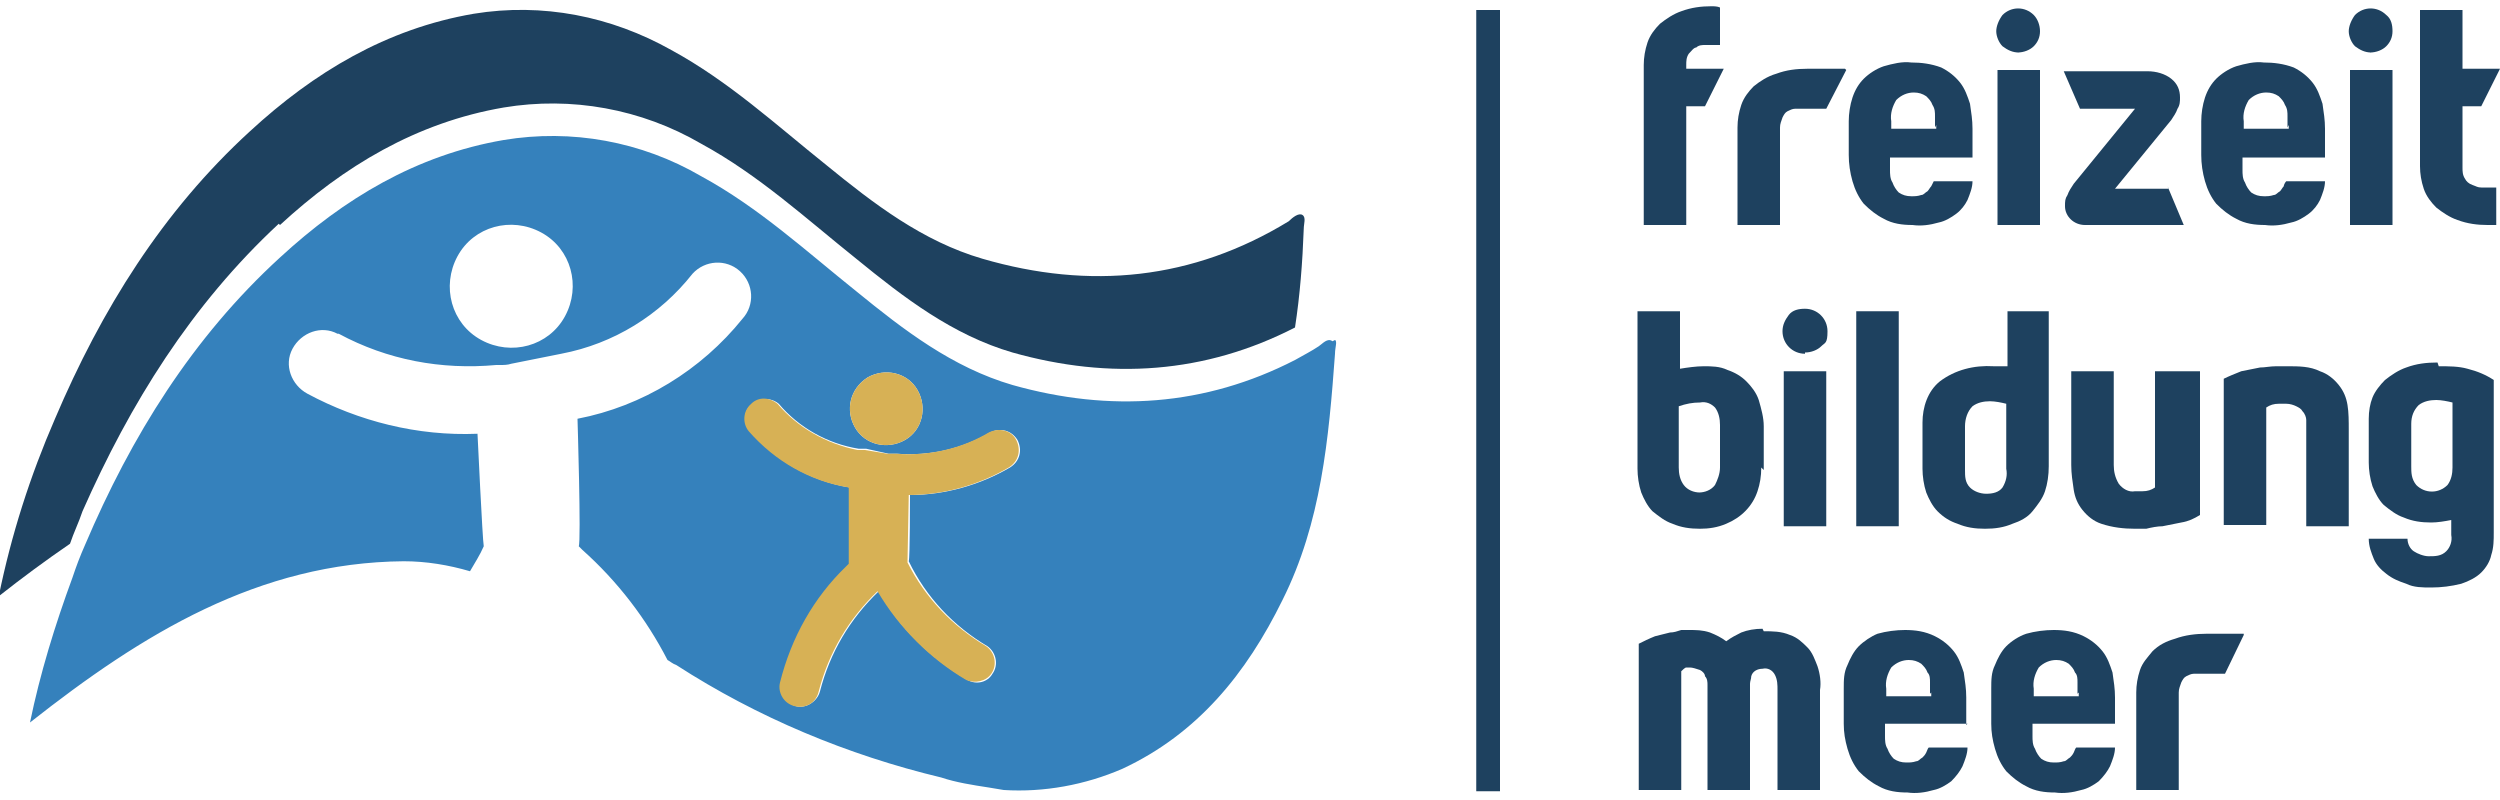
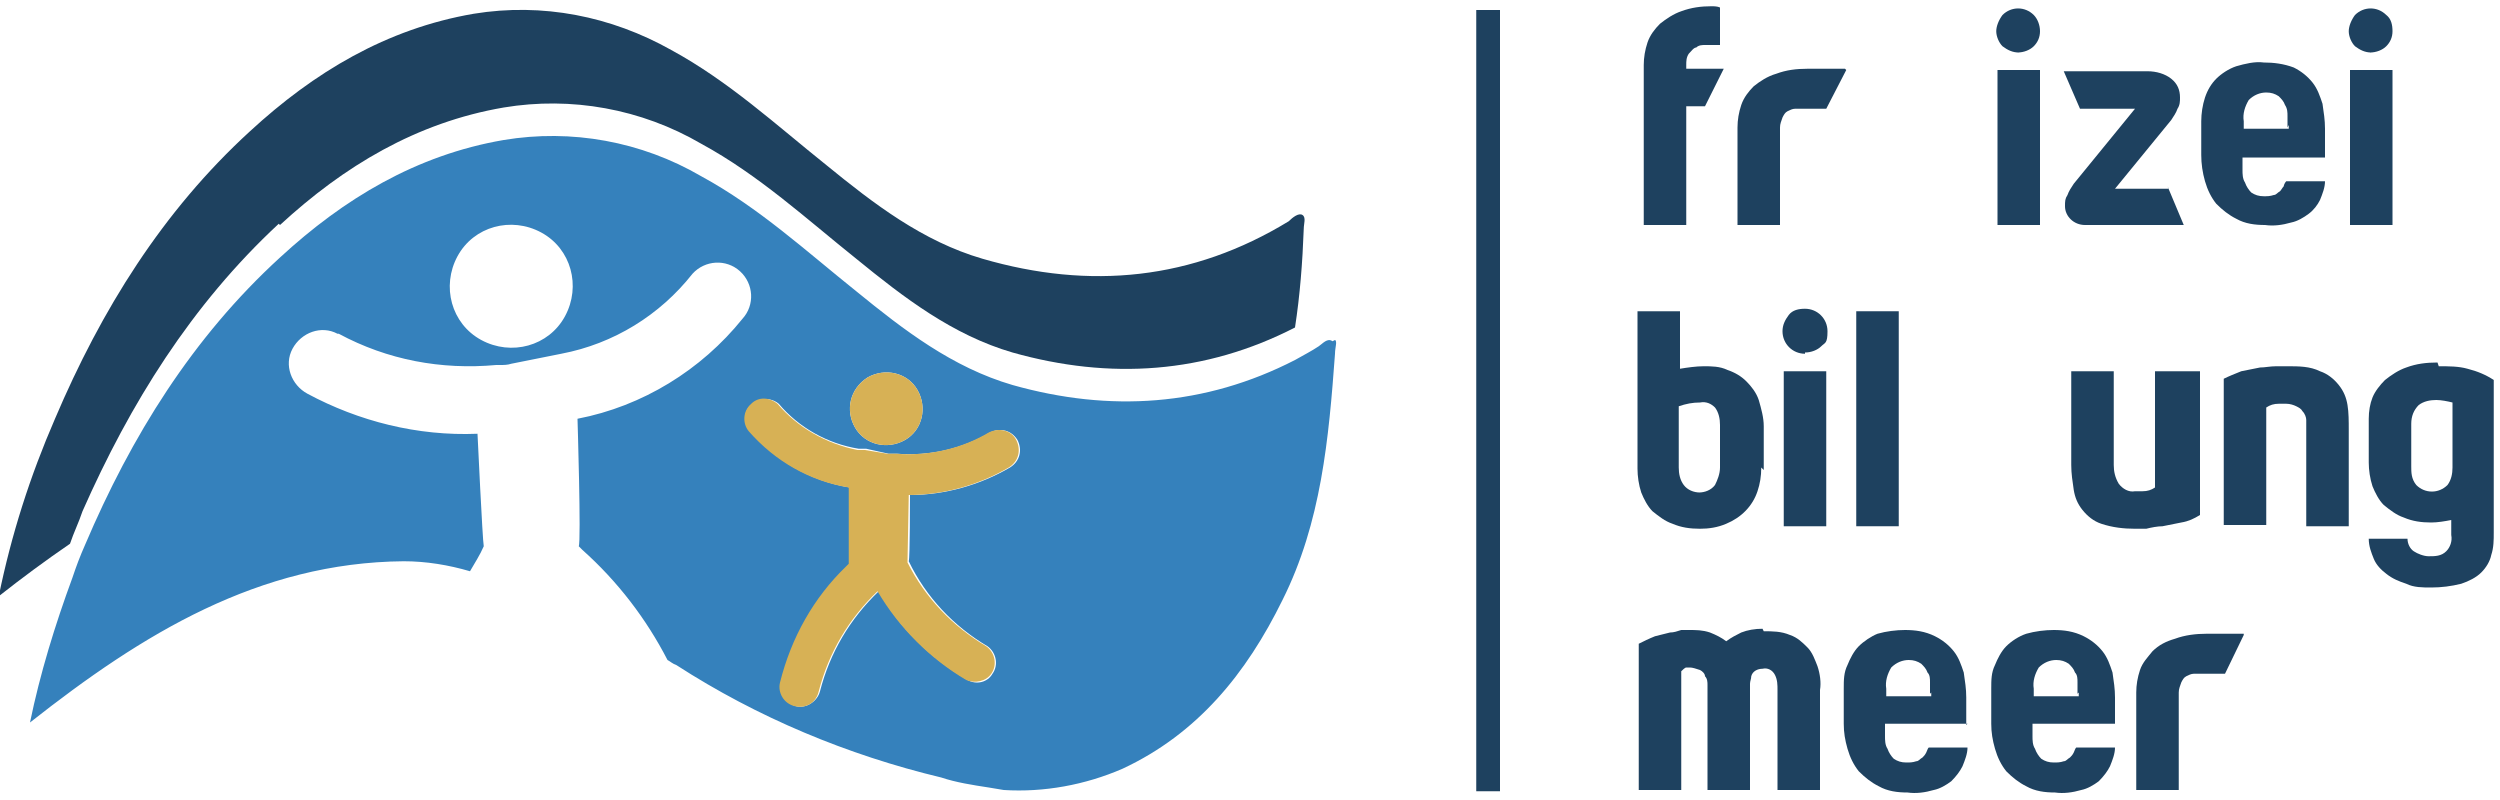
<svg xmlns="http://www.w3.org/2000/svg" id="Ebene_1" version="1.1" viewBox="0 0 200 64">
  <defs>
    <style>
      .st0 {
        fill: #1e415f;
      }

      .st1 {
        fill: #d7b155;
      }

      .st2 {
        fill: #3581bc;
      }
    </style>
  </defs>
  <path class="st0" d="M22.4,18c5.1-4.7,10.9-8.2,17.9-9.4,5.4-.9,11,.1,15.8,2.9,4.6,2.5,8.4,6,12.4,9.2,3.8,3.1,7.7,6.1,12.5,7.5,7.8,2.2,15.4,1.7,22.6-2,.4-2.6.6-5.2.7-7.9,0-.4.2-.9-.1-1.1s-.8.2-1.1.5c-7.7,4.7-15.9,5.5-24.5,3-4.8-1.4-8.7-4.4-12.5-7.5-4-3.2-7.8-6.7-12.4-9.2-4.8-2.7-10.3-3.8-15.8-2.9-7,1.2-12.8,4.7-17.9,9.4-7,6.4-11.9,14.3-15.6,23-2,4.6-3.5,9.3-4.5,14.2,1.9-1.5,3.8-2.9,5.7-4.2.3-.9.7-1.7,1-2.6,3.8-8.6,8.7-16.5,15.7-23" />
  <path class="st0" d="M134.9,5.5h3l-1.5,3h-1.5v9.5h-3.4V5.2c0-.6.1-1.2.3-1.8.2-.6.6-1.1,1-1.5.5-.4,1.1-.8,1.7-1,.8-.3,1.6-.4,2.4-.4.2,0,.5,0,.7.1v3c0,0-.2,0-.2,0h-.4c-.2,0-.4,0-.6,0-.2,0-.5,0-.7.2-.2,0-.4.3-.6.5-.2.3-.2.6-.2.9v.3h0Z" />
  <path class="st0" d="M147.7,5.6l-1.6,3.1h-1.8c-.2,0-.4,0-.7,0-.2,0-.4.1-.6.2-.2.1-.3.3-.4.5-.1.3-.2.5-.2.8v7.8h-3.4v-7.8c0-.6.1-1.2.3-1.8.2-.6.6-1.1,1-1.5.5-.4,1.1-.8,1.8-1,.8-.3,1.6-.4,2.5-.4h3Z" />
-   <path class="st0" d="M157.8,12.6h-6.6v1c0,.3,0,.7.2,1,.1.3.3.6.5.8.3.2.6.3,1,.3.3,0,.5,0,.8-.1.2,0,.3-.2.5-.3.1-.1.2-.3.3-.4l.2-.4h3.1c0,.5-.2,1-.4,1.5-.2.4-.5.8-.9,1.1-.4.3-.9.6-1.4.7-.7.2-1.4.3-2.1.2-.8,0-1.6-.1-2.3-.5-.6-.3-1.1-.7-1.6-1.2-.4-.5-.7-1.1-.9-1.8-.2-.7-.3-1.4-.3-2.1v-2.7c0-.6.1-1.3.3-1.9.2-.6.5-1.1.9-1.5.4-.4,1-.8,1.6-1,.7-.2,1.5-.4,2.2-.3.8,0,1.6.1,2.4.4.6.3,1.1.7,1.5,1.2.4.5.6,1.1.8,1.7.1.7.2,1.3.2,2,0,0,0,2.2,0,2.2ZM154.8,10.2v-.9c0-.3,0-.6-.2-.9-.1-.3-.3-.5-.5-.7-.3-.2-.6-.3-1-.3-.5,0-1,.2-1.4.6-.3.5-.5,1.1-.4,1.7v.6h3.6s0-.3,0-.3Z" />
  <path class="st0" d="M161.5,4.2c-.5,0-.9-.2-1.3-.5-.3-.3-.5-.8-.5-1.2s.2-.9.5-1.3c.7-.7,1.8-.7,2.5,0h0c.3.3.5.8.5,1.3s-.2.9-.5,1.2c-.3.3-.8.5-1.3.5h0ZM159.8,5.6h3.4v12.4h-3.4V5.6Z" />
  <path class="st0" d="M173.4,14.9l1.3,3.1h-7.9c-.9,0-1.6-.7-1.6-1.5h0c0-.4,0-.6.2-.9.1-.3.3-.6.5-.9l4.9-6h-4.4l-1.3-3h6.7c.7,0,1.4.2,1.9.6.5.4.7.9.7,1.5,0,.3,0,.6-.2.9-.1.3-.3.6-.5.9l-4.5,5.5h4.3q0,0,0,0Z" />
  <path class="st0" d="M186,12.6h-6.6v1c0,.3,0,.7.2,1,.1.3.3.6.5.8.3.2.6.3,1,.3.3,0,.5,0,.8-.1.2,0,.3-.2.5-.3.1-.1.2-.3.3-.4,0-.1.1-.3.2-.4h3.1c0,.5-.2,1-.4,1.5-.2.4-.5.8-.9,1.1-.4.3-.9.6-1.4.7-.7.2-1.4.3-2.1.2-.8,0-1.6-.1-2.3-.5-.6-.3-1.1-.7-1.6-1.2-.4-.5-.7-1.1-.9-1.8-.2-.7-.3-1.4-.3-2.1v-2.7c0-.6.1-1.3.3-1.9.2-.6.5-1.1.9-1.5.4-.4,1-.8,1.6-1,.7-.2,1.5-.4,2.2-.3.8,0,1.6.1,2.4.4.6.3,1.1.7,1.5,1.2.4.5.6,1.1.8,1.7.1.7.2,1.3.2,2,0,0,0,2.1,0,2.1ZM183,10.2v-.9c0-.3,0-.6-.2-.9-.1-.3-.3-.5-.5-.7-.3-.2-.6-.3-1-.3-.5,0-1,.2-1.4.6-.3.5-.5,1.1-.4,1.7v.6h3.6s0-.3,0-.3Z" />
  <path class="st0" d="M189.7,4.2c-.5,0-.9-.2-1.3-.5-.3-.3-.5-.8-.5-1.2s.2-.9.5-1.3c.7-.7,1.8-.7,2.5,0h0c.4.3.5.8.5,1.3,0,.5-.2.9-.5,1.2-.3.3-.8.5-1.3.5h0ZM188,5.6h3.4v12.4h-3.4V5.6Z" />
-   <path class="st0" d="M197,8.6v4.8c0,.3,0,.6.2.9.1.2.3.4.6.5s.4.2.7.2c.2,0,.4,0,.6,0s.4,0,.6,0v3c0,0-.2,0-.3,0h-.4c-.8,0-1.6-.1-2.4-.4-.6-.2-1.2-.6-1.7-1-.4-.4-.8-.9-1-1.5-.2-.6-.3-1.2-.3-1.8V.8h3.4v4.7h3l-1.5,3s-1.5,0-1.5,0Z" />
  <path class="st0" d="M140.9,37.4c0,.7-.1,1.3-.3,1.9-.4,1.2-1.3,2.1-2.5,2.6-.7.3-1.4.4-2.1.4-.8,0-1.5-.1-2.2-.4-.6-.2-1.1-.6-1.6-1-.4-.4-.7-1-.9-1.5-.2-.6-.3-1.3-.3-1.9v-12.6h3.4v4.6c.6-.1,1.3-.2,1.9-.2s1.3,0,1.9.3c.6.2,1.1.5,1.5.9.4.4.8.9,1,1.5.2.7.4,1.4.4,2.1v3.5h0ZM135.9,39.4c.5,0,1-.2,1.3-.6.2-.4.4-.9.4-1.4v-3.4c0-.5-.1-1-.4-1.4-.3-.3-.7-.5-1.2-.4-.6,0-1.1.1-1.7.3v4.9c0,.5.1,1,.4,1.4.3.4.8.6,1.3.6h0,0Z" />
  <path class="st0" d="M144.4,28.3c-1,0-1.8-.8-1.8-1.8,0-.5.2-.9.5-1.3.3-.4.8-.5,1.3-.5,1,0,1.8.8,1.8,1.8s-.2.9-.5,1.2c-.3.3-.8.5-1.3.5ZM142.7,29.7h3.4v12.4h-3.4v-12.4Z" />
  <path class="st0" d="M148.5,24.9h3.4v17.2h-3.4v-17.2Z" />
-   <path class="st0" d="M163.9,24.9v12.4c0,.7-.1,1.4-.3,2-.2.6-.6,1.1-1,1.6-.4.5-1,.8-1.6,1-.7.3-1.4.4-2.2.4-.8,0-1.5-.1-2.2-.4-.6-.2-1.1-.5-1.6-1-.4-.4-.7-1-.9-1.5-.2-.6-.3-1.3-.3-1.9v-3.7c0-1.2.4-2.5,1.4-3.3,1.2-.9,2.7-1.3,4.3-1.2h.6c.2,0,.4,0,.5,0v-4.4h3.4ZM158.9,39.5c.5,0,1-.1,1.3-.5.3-.5.4-1,.3-1.5v-5.2c-.4-.1-.9-.2-1.3-.2-.5,0-1,.1-1.4.4-.4.4-.6,1-.6,1.6v3.5c0,.5,0,1,.4,1.4.3.3.8.5,1.3.5h0Z" />
  <path class="st0" d="M176,29.7v11.5c-.5.3-.9.5-1.5.6-.5.1-1,.2-1.5.3-.4,0-.9.1-1.3.2h-.9c-.9,0-1.8-.1-2.7-.4-.6-.2-1.1-.6-1.5-1.1-.4-.5-.6-1-.7-1.6-.1-.7-.2-1.3-.2-2v-7.5h3.4v7.5c0,.5.1,1,.4,1.5.3.4.8.7,1.3.6h.6c.4,0,.7-.1,1-.3v-9.3h3.4Z" />
  <path class="st0" d="M185.6,29.7c.6.2,1.1.6,1.5,1.1.4.5.6,1,.7,1.6.1.6.1,1.3.1,2v7.7h-3.4v-7.7c0-.3,0-.5,0-.8,0-.2-.1-.5-.3-.7-.1-.2-.3-.3-.5-.4-.2-.1-.5-.2-.8-.2h-.6c-.4,0-.7.1-1,.3v9.4h-3.4v-11.7c.4-.2.9-.4,1.4-.6.5-.1,1-.2,1.5-.3.4,0,.8-.1,1.3-.1h.9c.9,0,1.8,0,2.6.4h0Z" />
  <path class="st0" d="M195.1,29.3c.8,0,1.6,0,2.3.2.8.2,1.5.5,2.1.9v12.2c0,.6,0,1.2-.2,1.8-.1.5-.4,1-.8,1.4-.4.4-1,.7-1.6.9-.8.2-1.6.3-2.4.3-.7,0-1.4,0-2-.3-.6-.2-1.1-.4-1.6-.8-.4-.3-.8-.7-1-1.2-.2-.5-.4-1-.4-1.6h3.1c0,.4.2.8.5,1,.3.2.8.4,1.2.4.5,0,1,0,1.4-.4.3-.3.5-.8.4-1.3v-1.2c-.5.1-1.1.2-1.6.2-.8,0-1.5-.1-2.2-.4-.6-.2-1.1-.6-1.6-1-.4-.4-.7-1-.9-1.5-.2-.6-.3-1.3-.3-1.9v-3.5c0-.6.1-1.2.3-1.7s.6-1,1-1.4c.5-.4,1.1-.8,1.7-1,.8-.3,1.6-.4,2.5-.4h0ZM196.2,32.2c-.4-.1-.9-.2-1.3-.2-.5,0-1,.1-1.4.4-.4.4-.6.9-.6,1.5v3.4c0,.5,0,1,.4,1.5.7.7,1.8.7,2.5,0,.3-.4.4-.9.4-1.4v-5.3h0Z" />
  <path class="st0" d="M141.1,50.5c.7,0,1.4,0,2.1.3.6.2,1,.6,1.4,1,.4.4.6,1,.8,1.5.2.6.3,1.3.2,1.9v8h-3.4v-8c0-.4,0-.8-.2-1.2-.2-.4-.6-.6-1-.5-.4,0-.8.2-.9.6,0,.2-.1.4-.1.6v1h0v7.5h-3.4v-8.4c0-.2,0-.5-.2-.7,0-.2-.2-.4-.4-.5-.3-.1-.6-.2-.8-.2h-.3c-.1,0-.3.2-.4.3v9.5h-3.4v-11.7c.4-.2.8-.4,1.3-.6.4-.1.8-.2,1.2-.3.3,0,.6-.1.9-.2h.6c.6,0,1.1,0,1.7.2.5.2.9.4,1.3.7.4-.3.8-.5,1.2-.7.5-.2,1.1-.3,1.7-.3h0Z" />
  <path class="st0" d="M157.4,57.9h-6.6v1c0,.3,0,.7.2,1,.1.3.3.6.5.8.3.2.6.3,1,.3.3,0,.5,0,.8-.1.2,0,.3-.2.5-.3.1-.1.2-.2.3-.4s.1-.3.2-.4h3.1c0,.5-.2,1-.4,1.5-.2.4-.5.8-.9,1.2-.4.3-.9.6-1.4.7-.7.2-1.4.3-2.1.2-.8,0-1.6-.1-2.3-.5-.6-.3-1.1-.7-1.6-1.2-.4-.5-.7-1.1-.9-1.8-.2-.7-.3-1.3-.3-2v-2.8c0-.7,0-1.3.3-1.9.2-.5.5-1.1.9-1.5.4-.4,1-.8,1.5-1,.7-.2,1.5-.3,2.2-.3.8,0,1.6.1,2.4.5.6.3,1.1.7,1.5,1.2.4.5.6,1.1.8,1.7.1.7.2,1.3.2,2v2.2q0,0,0,0ZM154.4,55.5v-.9c0-.3,0-.6-.2-.8-.1-.3-.3-.5-.5-.7-.3-.2-.6-.3-1-.3-.5,0-1,.2-1.4.6-.3.5-.5,1.1-.4,1.7v.6h3.6s0-.3,0-.3Z" />
-   <path class="st0" d="M169.2,57.9h-6.6v1c0,.3,0,.7.2,1,.1.3.3.6.5.8.3.2.6.3,1,.3.3,0,.5,0,.8-.1.2,0,.3-.2.5-.3.1-.1.2-.2.3-.4s.1-.3.2-.4h3.1c0,.5-.2,1-.4,1.5-.2.4-.5.8-.9,1.2-.4.3-.9.6-1.4.7-.7.2-1.4.3-2.1.2-.8,0-1.6-.1-2.3-.5-.6-.3-1.1-.7-1.6-1.2-.4-.5-.7-1.1-.9-1.8-.2-.7-.3-1.3-.3-2v-2.8c0-.7,0-1.3.3-1.9.2-.5.5-1.1.9-1.5.4-.4,1-.8,1.6-1,.7-.2,1.5-.3,2.2-.3.8,0,1.6.1,2.4.5.6.3,1.1.7,1.5,1.2.4.5.6,1.1.8,1.7.1.7.2,1.3.2,2v2.2q0,0,0,0ZM166.2,55.5v-.9c0-.3,0-.6-.2-.8-.1-.3-.3-.5-.5-.7-.3-.2-.6-.3-1-.3-.5,0-1,.2-1.4.6-.3.5-.5,1.1-.4,1.7v.6h3.6s0-.3,0-.3Z" />
+   <path class="st0" d="M169.2,57.9h-6.6v1c0,.3,0,.7.2,1,.1.3.3.6.5.8.3.2.6.3,1,.3.3,0,.5,0,.8-.1.2,0,.3-.2.5-.3.1-.1.2-.2.3-.4s.1-.3.2-.4h3.1c0,.5-.2,1-.4,1.5-.2.4-.5.8-.9,1.2-.4.3-.9.6-1.4.7-.7.2-1.4.3-2.1.2-.8,0-1.6-.1-2.3-.5-.6-.3-1.1-.7-1.6-1.2-.4-.5-.7-1.1-.9-1.8-.2-.7-.3-1.3-.3-2v-2.8c0-.7,0-1.3.3-1.9.2-.5.5-1.1.9-1.5.4-.4,1-.8,1.6-1,.7-.2,1.5-.3,2.2-.3.8,0,1.6.1,2.4.5.6.3,1.1.7,1.5,1.2.4.5.6,1.1.8,1.7.1.7.2,1.3.2,2q0,0,0,0ZM166.2,55.5v-.9c0-.3,0-.6-.2-.8-.1-.3-.3-.5-.5-.7-.3-.2-.6-.3-1-.3-.5,0-1,.2-1.4.6-.3.5-.5,1.1-.4,1.7v.6h3.6s0-.3,0-.3Z" />
  <path class="st0" d="M179.5,50.8l-1.5,3.1h-1.8c-.2,0-.5,0-.7,0-.2,0-.4.1-.6.2s-.3.3-.4.5c-.1.3-.2.5-.2.8v7.8h-3.4v-7.8c0-.6.1-1.2.3-1.8.2-.6.6-1,1-1.5.5-.5,1.1-.8,1.8-1,.8-.3,1.7-.4,2.5-.4h3,0,0Z" />
  <rect class="st0" x="118.1" y=".8" width="1.9" height="62.5" />
  <path class="st2" d="M106.6,27.3c-.4-.3-.8.2-1.1.4-.6.4-1.2.7-1.9,1.1-7.2,3.7-14.8,4.2-22.6,2-4.8-1.4-8.7-4.4-12.5-7.5-4-3.2-7.8-6.7-12.4-9.2-4.8-2.8-10.4-3.8-15.8-2.9-7,1.2-12.8,4.7-17.9,9.4-7,6.4-11.9,14.3-15.6,23-.4.9-.7,1.7-1,2.6-1.4,3.8-2.6,7.7-3.4,11.6,9-7.1,18.3-12.8,29.9-12.9,1.8,0,3.6.3,5.3.8.4-.7.8-1.3,1.1-2h0c-.1-.5-.5-9-.5-9-4.8.2-9.5-1-13.6-3.2h0c-1.3-.7-1.9-2.3-1.2-3.6s2.3-1.9,3.6-1.2c0,0,0,0,.1,0h0c3.9,2.1,8.2,2.9,12.6,2.5h.3c.3,0,.6,0,.9-.1l3-.6h0l1-.2c4.2-.8,7.9-3.1,10.5-6.4,1-1.1,2.7-1.2,3.8-.2s1.2,2.7.2,3.8c-3.3,4.1-8,7-13.2,8,0,0,.3,9.8.1,10.2l.3.3c2.8,2.5,5.1,5.5,6.8,8.8.2.1.4.3.7.4,6.5,4.2,13.7,7.2,21.2,9,1.2.4,2.5.6,3.8.8l1.2.2h0c3.2.2,6.5-.4,9.5-1.7,6-2.8,9.9-7.6,12.8-13.5,3.1-6.2,3.7-12.9,4.2-19.7,0-.5.2-1,0-1.1h0ZM45.2,25.3c-1.3,2.4-4.3,3.2-6.7,1.9-2.4-1.3-3.2-4.3-1.9-6.7s4.3-3.2,6.7-1.9h0c2.4,1.3,3.2,4.3,1.9,6.7,0,0,0,0,0,0h0ZM69.4,30.2c1.4-.8,3.2-.4,4,1,.8,1.4.4,3.2-1,4-1.4.8-3.2.4-4-1s-.4-3.1,1-4c0,0,0,0,0,0ZM80.8,37.4h0c-2.4,1.4-5.2,2.2-8,2.2,0,0,0,5.1-.1,5.3h0c1.4,2.9,3.6,5.2,6.3,6.8.7.5.9,1.5.4,2.2-.4.7-1.3.9-2,.5-2.9-1.7-5.4-4.1-7.1-7.1-2.3,2.2-3.9,4.9-4.7,8-.2.8-1.1,1.4-1.9,1.2-.8-.2-1.4-1.1-1.2-1.9h0c.9-3.5,2.7-6.7,5.3-9.3l.2-.2c0-.3,0-6.1,0-6.1-3.1-.5-5.9-2.1-8-4.5-.6-.7-.5-1.7.2-2.2.6-.5,1.5-.5,2.1,0,1.6,1.9,3.9,3.2,6.4,3.6h.6c0,0,1.8.4,1.8.4.2,0,.3,0,.5,0h.2c2.6.2,5.2-.4,7.4-1.7h0c.8-.4,1.7-.2,2.2.6.4.8.2,1.7-.6,2.2h0s0,0,0,0Z" />
  <g>
    <path class="st1" d="M81.3,35.2c-.4-.8-1.4-1-2.2-.6-2.2,1.3-4.8,1.9-7.4,1.7h-.2c-.2,0-.3,0-.5,0l-1.8-.3h-.6c-2.5-.5-4.8-1.8-6.4-3.7-.6-.5-1.5-.6-2.1,0-.7.6-.7,1.6-.2,2.2,2.1,2.4,4.9,4,8,4.5,0,0,0,5.8,0,6.1l-.2.2c-2.6,2.5-4.4,5.7-5.3,9.3-.2.8.3,1.7,1.2,1.9.9.2,1.7-.3,1.9-1.2.8-3.1,2.4-5.8,4.7-8,1.7,2.9,4.2,5.4,7.1,7.1.7.3,1.6.1,2-.5.5-.7.3-1.7-.4-2.2-2.7-1.6-4.9-3.9-6.3-6.7h0c0-.3.1-5.4.1-5.4,2.8,0,5.6-.8,8-2.2h0c.8-.5,1-1.4.6-2.2h0Z" />
    <path class="st1" d="M69.4,30.2h0c-1.4.9-1.8,2.6-1,4,.8,1.4,2.6,1.8,4,1,1.4-.8,1.8-2.6,1-4s-2.6-1.8-4-1Z" />
  </g>
</svg>